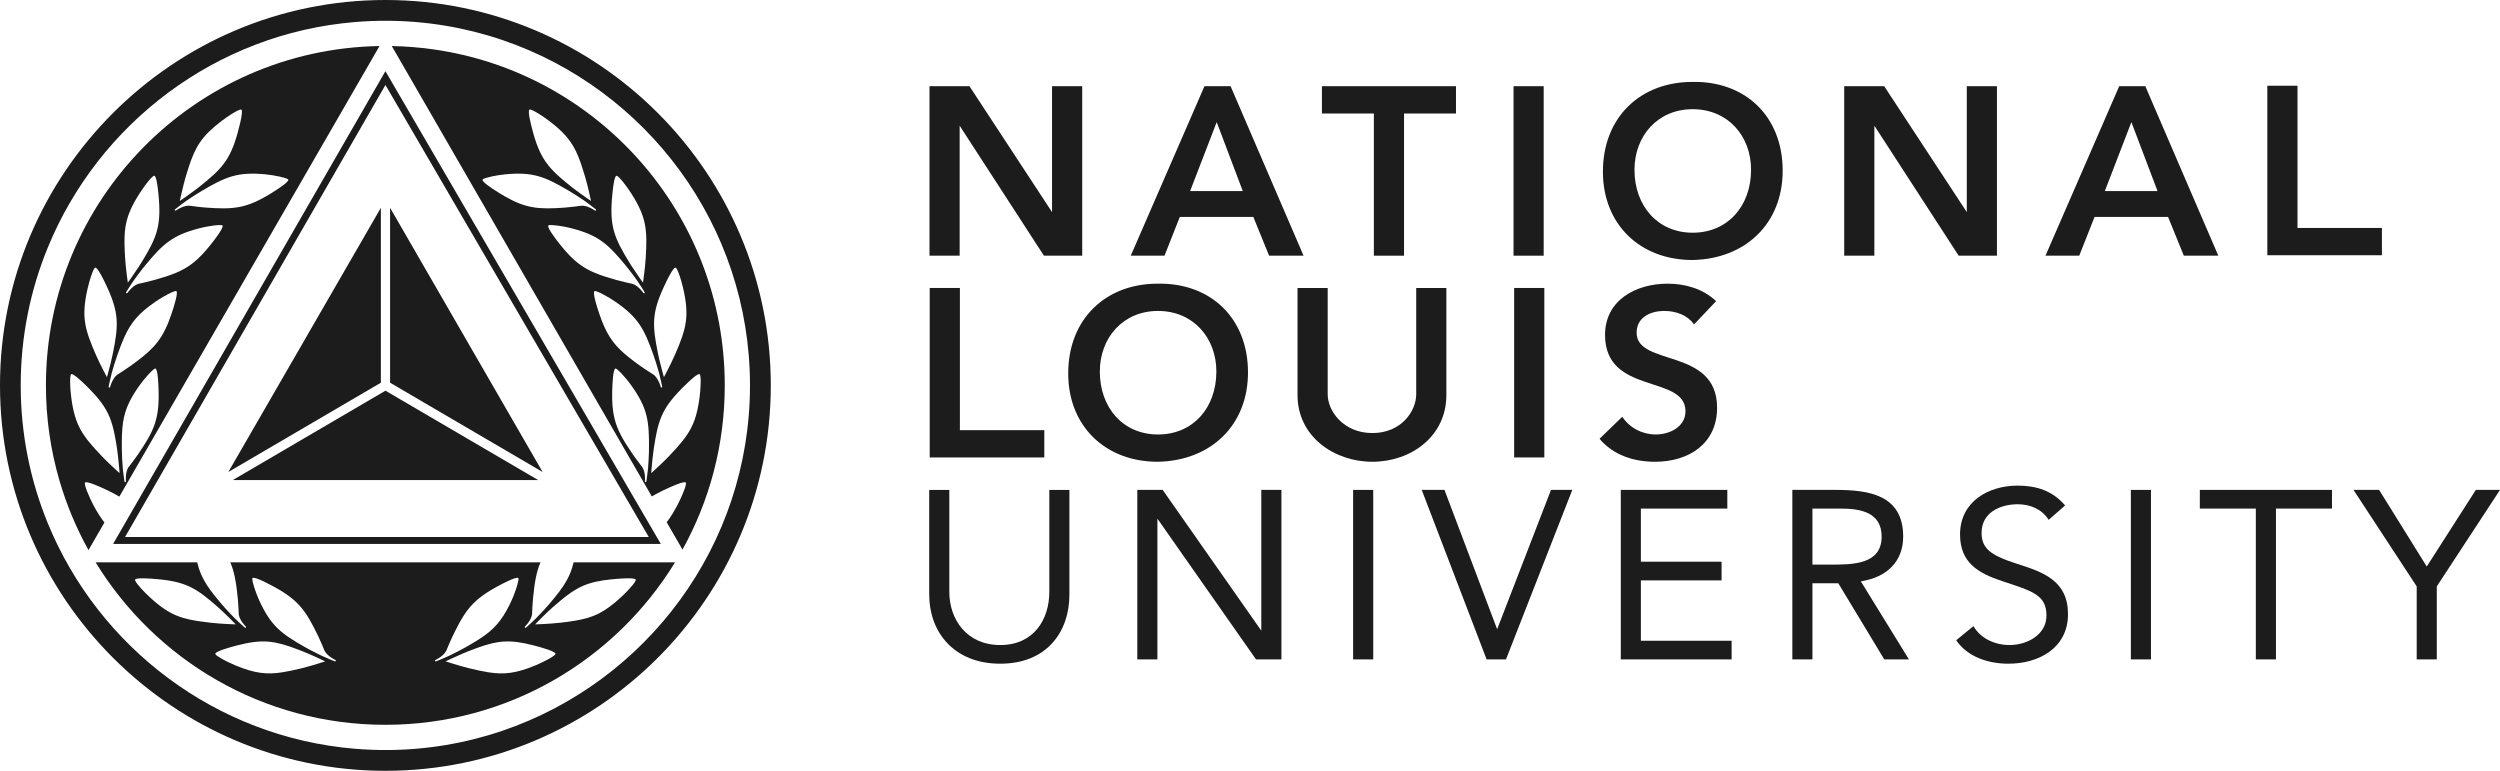
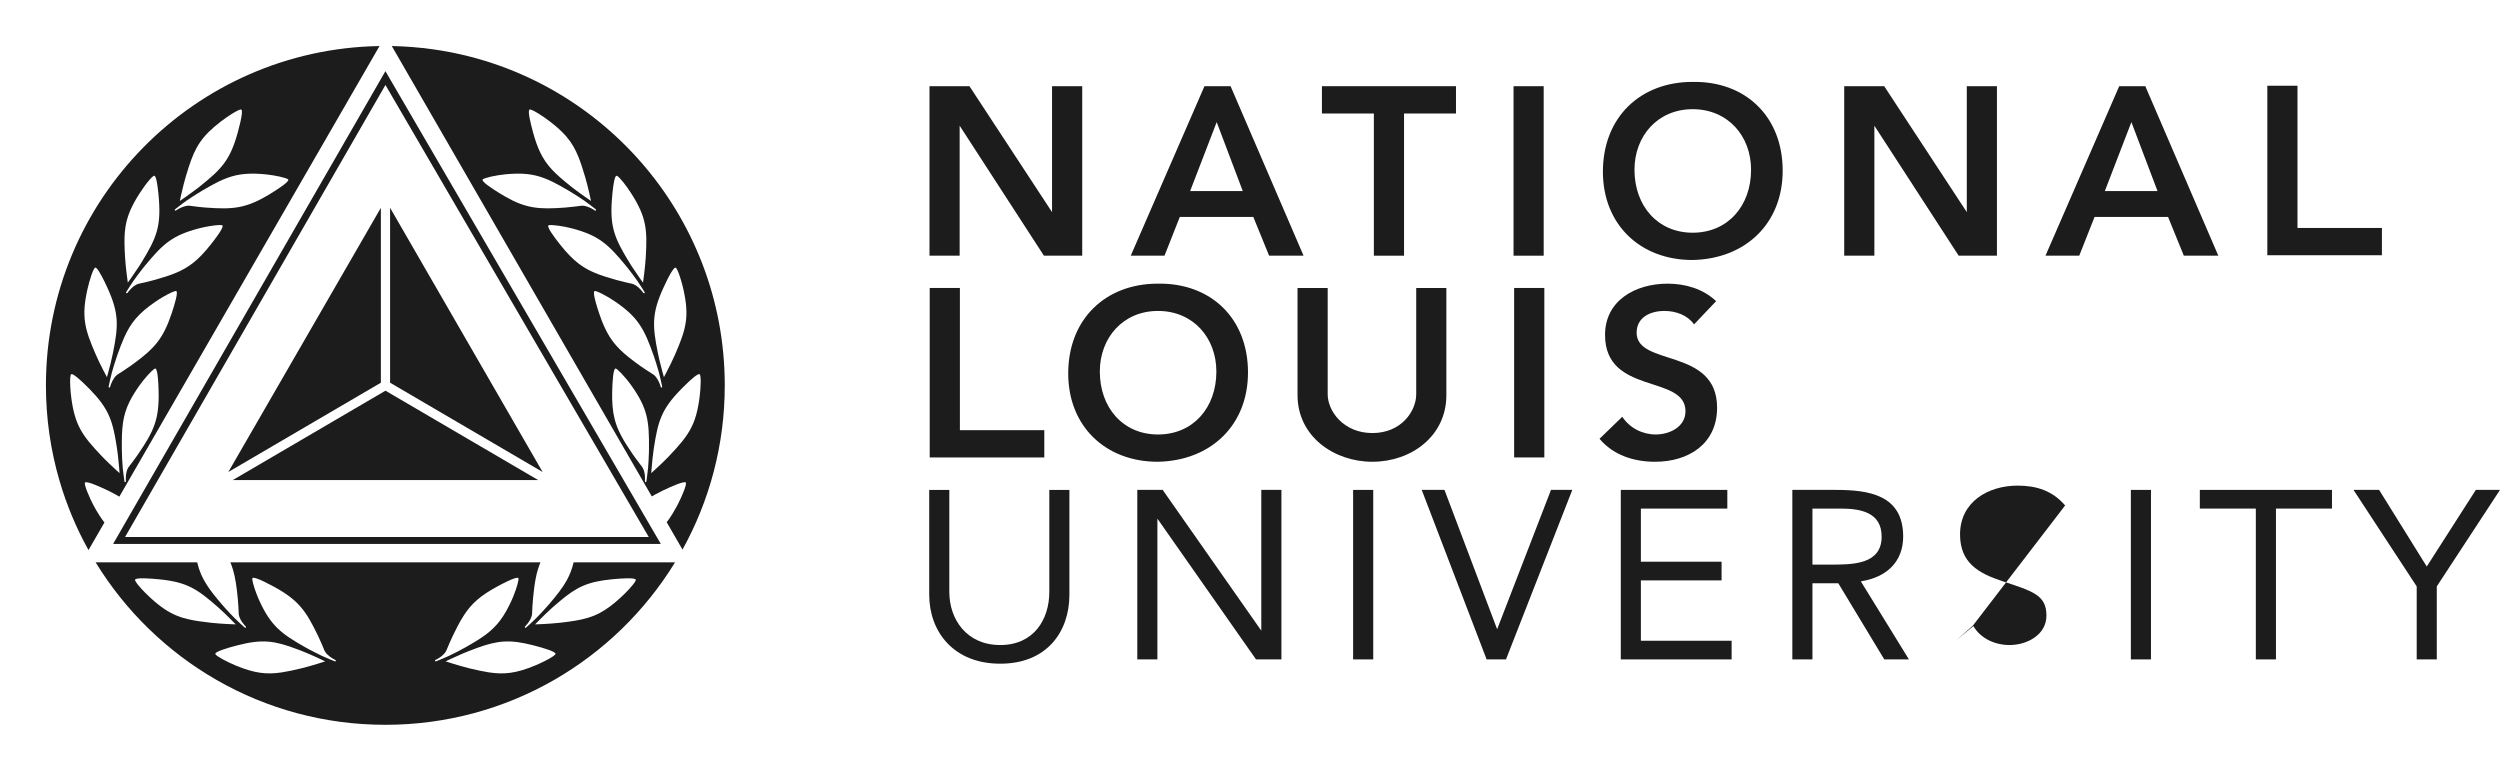
<svg xmlns="http://www.w3.org/2000/svg" id="Layer_1" version="1.1" viewBox="0 0 872.886 269.129">
  <defs>
    <style>
      .st0 {
        fill: #1c1c1c;
      }
    </style>
  </defs>
  <g>
    <path class="st0" d="M60.424,158.4L134.579,29.668l91.936,157.821H43.667h.002l16.756-29.089ZM230.72,189.908L134.57,24.845,39.493,189.908h191.228Z" />
-     <path class="st0" d="M175.338,255.178c-12.81,4.344-26.529,6.7-40.787,6.7h-.002c-3.564,0-7.094-.153-10.585-.443-48.619-4.021-89.567-35.47-107.301-78.798-6.075-14.842-9.433-31.072-9.433-48.074s3.358-33.231,9.433-48.071C34.396,43.165,75.344,11.716,123.963,7.695c3.491-.29,7.021-.443,10.585-.443h.002c14.258,0,27.977,2.355,40.787,6.7,50.256,17.042,86.523,64.671,86.523,120.611s-36.267,103.574-86.523,120.616M134.571,0C60.362,0,0,60.366,0,134.562s60.362,134.568,134.571,134.568,134.558-60.359,134.558-134.568S208.771,0,134.571,0" />
    <path class="st0" d="M47.271,202.868c-.105-.217-.152-.385-.109-.483.316-.728,4.75-.481,8.312-.123,9.718.947,13.289,3.28,20.593,9.699,2.838,2.496,6.238,6.043,6.238,6.043h-.002s-4.913-.142-8.67-.567c-2.969-.337-5.426-.673-7.616-1.164-3.164-.709-5.77-1.742-8.542-3.59-1.562-1.042-3.181-2.342-4.98-3.989-2.236-2.036-4.666-4.677-5.224-5.826M82.954,225.305c8.855-2.281,13.057-1.562,21.01,1.448.531.2,1.079.412,1.644.632,3.525,1.377,7.929,3.534,7.929,3.534,0,0-4.666,1.551-8.348,2.44-2.563.617-4.744,1.094-6.752,1.398-5.409.819-9.512.337-16.097-2.376-3.113-1.293-6.726-3.199-7.125-3.972-.028-.052-.041-.099-.039-.14.047-.773,4.079-2.009,7.502-2.892.092-.024.183-.049.275-.071M88.148,201.837c.174-.17.642-.118,1.297.086,1.493.46,3.964,1.71,6.159,2.902,8.567,4.666,11.195,8.354,15.41,17.122.073.152.146.314.219.47.344.737.69,1.504,1.021,2.268.401.92.778,1.822,1.102,2.61.247.455.586.866.956,1.233,1.203,1.188,2.76,1.89,2.76,1.89.099.049.155.108.181.172.041.094.011.193-.058.258-.067.067-.17.101-.279.064-.14-.052-2.971-1.184-4.442-1.878-.195-.092-.399-.191-.612-.294-1.087-.524-2.393-1.179-3.659-1.852-.537-.286-1.067-.574-1.57-.861-8.473-4.789-12.054-7.499-16.11-16.37-.138-.303-.273-.615-.406-.93-1.033-2.447-1.878-5.134-2.015-6.307-.036-.307-.024-.511.045-.582M151.874,230.641c.004-.017.004-.036.011-.052.028-.064.086-.123.185-.172,0,0,2.662-1.199,3.714-3.121.127-.312.269-.653.413-.995.578-1.386,1.254-2.96,1.925-4.354.528-1.096,1.031-2.114,1.523-3.063.797-1.538,1.57-2.892,2.376-4.125,2.679-4.095,5.751-6.797,11.512-9.934,1.285-.698,2.66-1.413,3.884-1.979,1.779-.829,3.229-1.341,3.562-1.008.002.002.002.004.002.004.322.316-.558,3.442-1.755,6.391-.196.483-.4.962-.61,1.424-.254.554-.507,1.085-.758,1.594-2.741,5.54-5.412,8.456-9.712,11.36-1.184.801-2.492,1.6-3.959,2.451-.052.032-.099.06-.151.09h-.002c-.49.286-1.001.576-1.53.876-1.689.958-3.678,1.968-5.233,2.713-.213.103-.419.202-.614.294-1.057.501-2.823,1.227-3.779,1.615-.26.105-.459.183-.569.226-.045.019-.08.032-.092.036,0,.002-.002.002-.002.002-.174.058-.327-.06-.346-.206,0-.007-.004-.015-.004-.022-.002-.013.005-.026.007-.041M186.184,225.305c.118.03.241.062.363.094,3.399.883,7.368,2.103,7.412,2.87.023.425-1.575,1.433-3.598,2.462-1.126.574-2.382,1.156-3.566,1.65-6.63,2.731-10.748,3.203-16.213,2.361-1.978-.305-4.127-.776-6.643-1.383-3.68-.889-8.34-2.44-8.34-2.44v-.002h-.002s2.993-1.463,6.019-2.748c.645-.275,1.293-.543,1.912-.784,1.132-.442,2.187-.844,3.186-1.203,6.993-2.522,11.199-3.005,19.471-.877M190.038,214.791c.965-.941,2.032-1.949,3.029-2.829.821-.72,1.588-1.383,2.329-2.004,5.85-4.915,9.637-6.857,18.252-7.697,3.575-.357,8.009-.604,8.322.123.049.114-.013.32-.165.597-.657,1.205-3.006,3.744-5.162,5.712-2.702,2.47-4.99,4.161-7.306,5.369-1.409.735-2.833,1.285-4.359,1.729-2.657.773-5.635,1.209-9.472,1.645-3.755.425-8.67.567-8.67.567h.002-.004s1.429-1.487,3.203-3.212M134.549,253.071c42.81,0,80.325-22.7,101.144-56.724h-35.416c-.541,2.326-1.304,4.292-2.352,6.2-1.465,2.675-3.491,5.235-6.277,8.496-1.437,1.682-3.216,3.551-4.464,4.819-.993.993-2.819,2.644-3.375,3.137-.088.079-.146.129-.161.142-.03.024-.062.041-.095.051-.224.071-.483-.187-.215-.46,0,0,.492-.481,1.038-1.218.324-.44.662-.971.932-1.549.213-.455.382-.939.457-1.431.065-1.716.176-3.929.368-5.832.515-5.238,1.115-8.913,2.572-12.355h-108.278c.337.797.625,1.611.879,2.449.021.065.045.129.063.195.808,2.731,1.24,5.781,1.629,9.716.084.84.152,1.744.208,2.638.021.329.039.655.056.978.043.782.079,1.536.107,2.211.326,2.165,2.432,4.198,2.432,4.198.056.06.082.116.094.172.022.088,0,.168-.054.223-.073.075-.195.099-.303.047-.019-.009-.039-.017-.056-.032-.015-.013-.069-.06-.15-.133-.546-.486-2.391-2.148-3.377-3.147-.413-.419-.887-.905-1.384-1.427-1.01-1.059-2.122-2.266-3.081-3.392-2.18-2.552-3.891-4.672-5.239-6.752-1.605-2.483-2.688-4.909-3.396-7.944h-35.465c20.827,34.024,58.334,56.724,101.157,56.724" />
    <path class="st0" d="M168.587,62.597c.702-.533,4.546-1.414,7.832-1.729,9.721-.926,13.85.827,22.243,5.766,1.899,1.119,4.06,2.539,5.523,3.551.574.4,1.343.977,2.045,1.512.685.522,1.299,1.003,1.6,1.244.107.086.18.144.196.161.118.101.121.254.05.354-.071.099-.219.144-.404.024,0,0-.848-.612-1.996-1.096-.771-.324-1.678-.589-2.556-.569-.724.099-1.547.206-2.398.309-1.13.137-2.314.262-3.409.348-9.091.683-13.622.346-21.008-3.893-.494-.283-.999-.584-1.519-.902-.181-.11-.365-.223-.548-.337-2.918-1.798-5.968-3.897-5.77-4.61.011-.041.058-.086.12-.133M184.864,38.275s.002-.002.002-.002c.303-.196,1.51.38,2.999,1.289,1.304.793,2.819,1.841,4.144,2.859,2.411,1.856,4.245,3.521,5.708,5.22,1.904,2.208,3.182,4.477,4.301,7.274.782,1.955,1.487,4.161,2.271,6.803,1.072,3.631,2.067,8.447,2.067,8.447,0,0-.002-.002-.004-.002l.002.002s-3.027-2.037-5.757-4.11c-.436-.331-.866-.664-1.274-.988-2.775-2.221-4.92-4.045-6.66-5.923-1.701-1.835-3.008-3.734-4.123-6.099-.868-1.837-1.622-3.949-2.352-6.557-.96-3.452-1.985-7.787-1.325-8.211M218.488,92.733c.185.224.374.456.563.692,1.24,1.547,2.516,3.283,3.409,4.533.935,1.334,2.552,3.923,2.615,4.052.03.054.036.112.028.165-.013.11-.09.204-.193.224-.092.021-.202-.017-.298-.15,0,0-1.637-2.415-3.708-3.124-1.676-.361-3.828-.857-5.682-1.371-2.926-.821-5.337-1.575-7.455-2.46-.838-.348-1.629-.718-2.389-1.119-.008-.006-.017-.009-.024-.013-.662-.35-1.295-.732-1.916-1.139-.101-.065-.204-.125-.303-.193-.133-.088-.26-.187-.391-.281-.224-.159-.451-.312-.672-.481-.004-.004-.008-.007-.011-.011-2.099-1.598-4.097-3.658-6.374-6.513-2.234-2.799-4.696-6.161-4.236-6.814.019-.026.052-.051.103-.069.382-.157,1.667-.094,3.27.123,1.459.196,3.18.52,4.732.924,9.45,2.453,12.735,5.51,18.931,13.023M213.655,69.534c.062-.812.139-1.665.227-2.505.299-2.855.745-5.525,1.345-5.659.039-.011.088-.006.146.011.834.26,3.341,3.48,5.143,6.322,5.24,8.251,5.53,12.625,4.943,22.329-.243,3.79-.951,8.649-.951,8.649l-.002-.004-.002.002s-2.009-2.752-3.817-5.534c-.363-.558-.718-1.117-1.048-1.656-5.055-8.31-6.735-12.23-5.985-21.955M229.857,129.337c.099.342.193.673.277.977.198.735.441,1.785.645,2.707.23,1.038.412,1.914.425,1.991.019.114-.032.211-.108.268-.039.028-.086.039-.133.041-.077.004-.153-.026-.21-.112-.022-.034-.043-.079-.058-.131,0,0-.137-.543-.432-1.267-.135-.329-.303-.694-.505-1.063-.372-.681-.863-1.375-1.485-1.873-1.055-.662-2.324-1.482-3.542-2.307-.457-.311-.907-.619-1.336-.922-.66-.475-1.276-.93-1.873-1.375-5.252-3.923-8.166-6.911-10.578-12.312-.595-1.328-1.16-2.797-1.721-4.47-.913-2.713-1.835-5.792-1.843-7.165-.002-.352.053-.595.185-.689h.002v-.002c.434-.303,4.331,1.659,7.289,3.701,8.037,5.532,10.078,9.525,13.332,18.701.604,1.714,1.21,3.695,1.669,5.302M231.586,100.583c.866-1.906,1.906-4.047,2.782-5.485.528-.87.995-1.484,1.325-1.624.06-.026.114-.036.163-.03.165.019.372.296.604.754.565,1.109,1.268,3.289,1.824,5.471.133.52.26,1.042.372,1.549,1.023,4.645,1.252,8.024.776,11.302-.502,3.454-1.785,6.791-3.776,11.369-.894,2.058-2.077,4.406-2.894,5.983-.563,1.087-.954,1.813-.954,1.813,0,0-.002-.002-.002-.004v.004s-.913-3.151-1.65-6.329c-.165-.709-.322-1.42-.458-2.097-1.912-9.528-2.148-13.79,1.888-22.675M244.261,130.647c.288.142.4,1.254.387,2.76-.011,1.605-.168,3.663-.415,5.5-.4,3.016-.926,5.435-1.665,7.551-.343.982-.735,1.895-1.177,2.775-1.663,3.311-4.084,6.114-7.729,9.951-.891.937-1.903,1.933-2.853,2.84-1.832,1.749-3.428,3.167-3.428,3.167v-.002s-.002.004-.002.004c0,0,.155-2.256.43-4.872.009-.094.021-.189.03-.283.125-1.156.273-2.369.442-3.478,1.465-9.618,2.7-13.697,9.523-20.664.288-.294.586-.595.889-.896,2.331-2.322,4.937-4.67,5.568-4.354M226.594,156.764c-.004.455-.015.926-.028,1.403-.052,1.837-.17,3.757-.284,5.164-.073.849-.224,2.077-.359,3.078-.121.913-.226,1.639-.243,1.71-.018.101-.088.165-.166.196-.009.004-.017.009-.026.011-.006.002-.011,0-.019.002-.024.006-.049.009-.075.006-.022-.002-.045-.011-.067-.021-.005-.002-.013-.002-.019-.006-.084-.043-.144-.142-.133-.309,0,0,.079-.76.004-1.751-.073-.95-.286-2.114-.846-3.029-.821-1.059-1.82-2.378-2.737-3.663-.249-.348-.496-.696-.726-1.033-3.283-4.804-5.265-8.215-6.281-12.264-.683-2.72-.937-5.727-.84-9.648.094-3.579.369-7.734,1.136-7.946.239-.064,1.038.616,2.03,1.654,1.108,1.158,2.456,2.767,3.551,4.311,5.665,7.959,6.219,12.397,6.129,22.135M227.58,173.329c.389-.232.797-.462,1.218-.694.853-.471,1.77-.943,2.78-1.431,1.583-.754,3.367-1.558,4.842-2.12,1.54-.586,2.744-.902,3.025-.604.449.485-1.194,4.567-2.851,7.749-.153.29-.303.572-.455.849-.481.892-.958,1.716-1.433,2.479-.638,1.023-1.272,1.94-1.925,2.776t-.002.002l5.517,9.555c9.412-16.988,14.758-36.533,14.758-57.324,0-59.863-44.381-109.352-102.037-117.37-4.66-.647-9.407-1.031-14.226-1.121l90.789,157.254Z" />
    <path class="st0" d="M24.635,136.472c-.185-2.23-.217-4.363-.008-5.315.06-.275.14-.458.241-.509h.002v-.002c.312-.155,1.106.339,2.11,1.16.449.365.939.797,1.448,1.265.956.879,1.975,1.882,2.9,2.825,1.639,1.673,2.947,3.177,4.022,4.634,2.601,3.525,3.79,6.763,4.7,11.356.281,1.414.535,2.952.797,4.674.122.803.232,1.659.331,2.511.365,3.104.573,6.122.573,6.122l-.002-.002s-1.628-1.444-3.484-3.22c-.935-.892-1.927-1.867-2.801-2.786-6.698-7.059-9.283-10.6-10.571-20.279-.105-.788-.191-1.616-.26-2.434M30.48,101.217c.773-3.506,2.14-7.697,2.801-7.774.051-.006.105.006.163.03.006.004.011.009.017.011.056.026.114.064.176.114.932.752,2.619,4.135,3.916,6.984,4.03,8.885,3.794,13.147,1.886,22.675-.228,1.143-.514,2.38-.803,3.545-.021.08-.041.161-.06.239-.629,2.518-1.242,4.642-1.242,4.642l-.002-.002v.002s-2.342-4.322-3.85-7.794c-1.946-4.462-3.22-7.746-3.745-11.107-.528-3.36-.305-6.797.745-11.566M43.335,117.883c2.305-5.171,4.967-8.436,10.943-12.548.805-.554,1.678-1.102,2.533-1.601,2.288-1.338,4.442-2.322,4.754-2.099.657.458-.507,4.451-1.652,7.856-1.454,4.325-2.932,7.326-4.894,9.888-1.837,2.398-4.116,4.415-7.212,6.741-.657.494-1.338.997-2.073,1.527-.862.614-1.809,1.252-2.73,1.856-.752.494-1.485.965-2.135,1.373-.395.316-.733.709-1.025,1.128-.975,1.398-1.4,3.078-1.4,3.078-.049.167-.146.236-.245.243-.151.013-.303-.125-.273-.311.013-.067.153-.748.344-1.611.217-1.001.501-2.249.726-3.091.477-1.714,1.214-4.196,1.951-6.277.835-2.355,1.59-4.367,2.387-6.151M45.518,73.395c.76-1.747,1.768-3.594,3.098-5.691,1.078-1.697,2.402-3.527,3.474-4.782.846-.99,1.532-1.622,1.82-1.553.172.039.333.301.481.711.509,1.414.866,4.685,1.085,7.454.752,9.727-.92,13.646-5.981,21.955-.326.535-.679,1.091-1.04,1.645-1.809,2.786-3.828,5.547-3.828,5.547l-.002-.002-.002.002s-.189-1.31-.404-3.094c-.202-1.659-.425-3.729-.537-5.555-.444-7.239-.393-11.512,1.835-16.636M69.576,79.709c1.214-.316,2.531-.582,3.747-.776,2.045-.331,3.8-.458,4.262-.271.05.021.086.043.105.071.271.389-.498,1.746-1.635,3.371-.767,1.096-1.699,2.312-2.601,3.441-4.189,5.246-7.427,7.809-12.088,9.751-2.118.883-4.529,1.639-7.458,2.458-1.848.514-4.002,1.012-5.682,1.371-.005.002-.009.006-.015.006-2.064.715-3.688,3.121-3.688,3.121-.107.138-.224.17-.32.142-.144-.041-.24-.221-.15-.382.017-.03.114-.189.262-.425.507-.812,1.635-2.595,2.359-3.628.857-1.201,2.071-2.848,3.263-4.346.238-.299.477-.597.711-.881,6.195-7.512,9.48-10.571,18.926-13.023M61.108,73.101c.081-.08,1.454-1.158,2.7-2.086.414-.307.812-.599,1.143-.831,1.463-1.01,3.62-2.43,5.519-3.549,8.387-4.941,12.522-6.694,22.237-5.768,3.242.311,7.025,1.169,7.809,1.704.082.056.144.11.157.157.196.76-3.263,3.083-6.322,4.949-8.327,5.091-12.834,5.523-22.533,4.793-.039-.002-.082-.007-.123-.009-.395-.034-.801-.069-1.212-.11-.108-.011-.215-.022-.325-.034-.41-.041-.819-.086-1.227-.133-.064-.007-.127-.015-.191-.022-.965-.114-1.904-.236-2.724-.348-.771-.017-1.56.183-2.264.451-1.295.494-2.292,1.214-2.292,1.214-.365.24-.587-.176-.352-.378M64.074,64.564c.011-.043.022-.086.034-.129.234-.919.483-1.85.737-2.715.361-1.216.705-2.337,1.048-3.388,2.282-7.02,4.5-10.733,11.231-15.912,1.149-.879,2.441-1.783,3.613-2.524,1.732-1.098,3.197-1.843,3.528-1.622.434.279.148,2.221-.37,4.494-.275,1.212-.616,2.518-.947,3.717-2.628,9.399-5.541,12.505-13.136,18.58-.441.354-.909.713-1.384,1.074-1.268.962-2.591,1.906-3.637,2.642-1.177.825-2.006,1.383-2.006,1.383v-.002l-.002.002s.559-2.713,1.291-5.6M48.268,158.522c-.227.327-.466.664-.707,1.003-.924,1.295-1.931,2.625-2.761,3.695-.556.915-.767,2.077-.84,3.027-.075.992.002,1.753.002,1.753.013.165-.047.264-.131.309-.008.004-.019.004-.028.007-.019.007-.037.017-.058.019-.026.002-.05-.002-.075-.007h-.019c-.009-.004-.015-.009-.024-.013-.08-.03-.15-.095-.17-.195-.028-.118-.298-1.991-.479-3.577-.051-.44-.094-.859-.124-1.212-.146-1.77-.292-4.357-.314-6.565-.064-7.227.23-11.536,2.7-16.531.857-1.736,1.972-3.553,3.431-5.605,1.701-2.4,4.017-4.962,5.078-5.731.236-.17.412-.256.503-.232.434.118.709,1.485.883,3.296.135,1.407.21,3.083.247,4.647.243,9.76-1.63,13.882-7.113,21.912M34.762,180.037c-.415-.638-.831-1.304-1.246-2.028-.326-.567-.649-1.16-.973-1.781-.348-.666-.692-1.371-1.02-2.075-.842-1.811-1.553-3.609-1.807-4.694,0-.004-.002-.007-.004-.011-.004-.021-.005-.034-.009-.052-.105-.471-.12-.799-.011-.917.316-.337,1.811.112,3.639.848,1.338.537,2.853,1.227,4.219,1.876,1.515.733,2.939,1.487,4.125,2.198l22.567-39.085L132.509,16.076c-64.516,1.087-116.476,53.717-116.476,118.487,0,11.572,1.665,22.756,4.756,33.33,2.487,8.492,5.89,16.593,10.107,24.178l5.564-9.637c-.561-.717-1.13-1.525-1.697-2.397" />
    <polygon class="st0" points="139.979 139.567 134.59 136.413 116.576 146.957 123.535 142.882 116.574 146.957 109.094 151.335 116.576 146.957 84.033 166.004 81.288 167.612 187.892 167.612 185.149 166.004 185.147 166.004 152.605 146.957 164.307 153.806 152.607 146.957 147.842 144.169 152.605 146.957 139.979 139.567" />
    <polygon class="st0" points="132.981 133.625 132.981 75.775 132.981 72.559 79.724 164.799 115.246 144.006 132.981 133.625" />
    <polygon class="st0" points="153.934 144.007 148.259 140.684 153.934 144.009 189.456 164.796 136.2 72.558 136.2 75.774 136.2 133.624 148.259 140.684 153.934 144.007" />
  </g>
  <polygon class="st0" points="324.535 89.275 335.067 89.275 335.067 43.891 364.487 89.275 377.86 89.275 377.86 30.096 367.324 30.096 367.324 74.06 338.492 30.096 324.535 30.096 324.535 89.275" />
  <polygon class="st0" points="479.69 89.275 490.226 89.275 490.226 39.63 508.36 39.63 508.36 30.096 461.556 30.096 461.556 39.63 479.69 39.63 479.69 89.275" />
  <rect class="st0" x="528.459" y="30.097" width="10.525" height="59.178" />
  <path class="st0" d="M394.807,89.277h11.783l5.349-13.539h25.66l5.518,13.539h12.029l-25.484-59.182h-9.119l-25.736,59.182ZM415.536,66.712l9.278-24.078,9.105,24.078h-18.383Z" />
  <polygon class="st0" points="643.914 89.275 654.446 89.275 654.446 43.891 683.877 89.275 697.239 89.275 697.239 30.096 686.714 30.096 686.714 74.06 657.878 30.096 643.914 30.096 643.914 89.275" />
  <path class="st0" d="M559.662,59.938c0,18.473,13.034,30.84,31.251,30.84,18.48-.332,31.517-12.706,31.517-31.179,0-18.974-13.037-31.348-31.517-31.003-18.217,0-31.251,12.374-31.251,31.341M570.688,59.268c0-11.794,8.11-21.144,20.308-21.144,12.295,0,20.398,9.351,20.398,21.144,0,12.619-8.103,21.984-20.398,21.984-12.198,0-20.308-9.364-20.308-21.984" />
  <path class="st0" d="M714.19,89.277h11.783l5.356-13.539h25.66l5.508,13.539h12.039l-25.491-59.182h-9.109l-25.747,59.182ZM734.912,66.712l9.274-24.078,9.123,24.078h-18.397Z" />
  <polygon class="st0" points="791.646 89.118 831.654 89.118 831.654 79.591 802.179 79.591 802.179 29.936 791.646 29.936 791.646 89.118" />
  <path class="st0" d="M373.387,171.052h-7.015v35.612c0,9.534-5.342,18.552-17.129,18.552s-17.785-9.019-17.785-18.552v-35.612h-7.018v36.611c0,12.879,8.507,24.071,24.803,24.071s24.143-11.192,24.143-24.071v-36.611Z" />
  <polygon class="st0" points="397.089 230.236 404.111 230.236 404.111 181.085 438.548 230.236 447.415 230.236 447.415 171.05 440.386 171.05 440.386 220.201 405.953 171.05 397.089 171.05 397.089 230.236" />
  <rect class="st0" x="472.446" y="171.053" width="7.025" height="59.182" />
  <polygon class="st0" points="519.061 230.236 525.82 230.236 548.975 171.05 541.539 171.05 522.734 219.703 504.344 171.05 496.4 171.05 519.061 230.236" />
  <polygon class="st0" points="565.906 230.236 604.6 230.236 604.6 223.719 572.92 223.719 572.92 202.647 601.096 202.647 601.096 196.123 572.92 196.123 572.92 177.574 603.104 177.574 603.104 171.05 565.906 171.05 565.906 230.236" />
-   <path class="st0" d="M721.048,176.487c-4.347-5.097-9.952-6.932-16.548-6.932-10.363,0-20.142,5.681-20.142,17.049,0,9.858,6.358,13.535,14.713,16.296,10.529,3.507,15.456,4.765,15.456,12.032,0,6.769-6.849,10.287-12.868,10.287-5.104,0-10.114-2.256-12.623-6.603l-6.023,4.931c4.022,5.933,11.375,8.189,18.228,8.189,10.691,0,20.809-5.515,20.809-17.302,0-11.61-8.514-14.627-17.716-17.554-9.447-3.003-12.453-5.429-12.453-10.867,0-7.011,6.431-9.948,12.619-9.948,4.268,0,8.442,1.679,10.788,5.439l5.76-5.017Z" />
+   <path class="st0" d="M721.048,176.487c-4.347-5.097-9.952-6.932-16.548-6.932-10.363,0-20.142,5.681-20.142,17.049,0,9.858,6.358,13.535,14.713,16.296,10.529,3.507,15.456,4.765,15.456,12.032,0,6.769-6.849,10.287-12.868,10.287-5.104,0-10.114-2.256-12.623-6.603l-6.023,4.931l5.76-5.017Z" />
  <rect class="st0" x="743.998" y="171.053" width="7.022" height="59.182" />
  <path class="st0" d="M625.801,230.236h7.022v-26.583h9.029l16.051,26.583h8.608l-16.794-27.257c9.192-1.42,14.786-7.022,14.786-15.626,0-14.634-12.118-16.303-23.573-16.303h-15.128v59.185ZM632.822,177.575h9.862c6.859,0,14.299,1.258,14.299,9.779,0,9.782-10.121,9.782-17.886,9.782h-6.275v-19.561Z" />
  <polygon class="st0" points="814.22 171.052 768.079 171.052 768.079 177.572 787.634 177.572 787.634 230.234 794.659 230.234 794.659 177.572 814.22 177.572 814.22 171.052" />
  <polygon class="st0" points="843.801 230.236 850.816 230.236 850.816 204.745 872.886 171.05 864.447 171.05 847.312 197.799 830.677 171.05 821.734 171.05 843.801 204.745 843.801 230.236" />
  <rect class="st0" x="528.67" y="100.544" width="10.539" height="59.175" />
  <path class="st0" d="M505.007,100.545h-10.529v37.112c0,5.86-5.173,13.542-15.294,13.542s-15.615-7.682-15.615-13.542v-37.112h-10.529v37.447c0,14.295,12.609,23.235,26.144,23.235s25.823-8.939,25.823-23.235v-37.447Z" />
  <polygon class="st0" points="324.612 159.723 364.623 159.723 364.623 150.197 335.148 150.197 335.148 100.545 324.612 100.545 324.612 159.723" />
  <path class="st0" d="M599.186,105.146c-4.599-4.344-10.785-6.102-16.963-6.102-10.95,0-21.814,5.688-21.814,17.892,0,21.144,28.083,13.701,28.083,26.656,0,5.435-5.511,8.107-10.37,8.107-4.672,0-9.105-2.25-11.697-6.185l-7.948,7.692c4.855,5.764,12.039,8.024,19.389,8.024,11.628,0,21.662-6.189,21.662-18.884,0-21.068-28.093-14.295-28.093-26.165,0-5.435,4.852-7.612,9.703-7.612,4.091,0,8.096,1.51,10.356,4.693l7.692-8.113Z" />
  <path class="st0" d="M384.009,129.724c0-11.794,8.107-21.158,20.308-21.158,12.281,0,20.384,9.364,20.384,21.158,0,12.619-8.103,21.977-20.384,21.977-12.201,0-20.308-9.357-20.308-21.977M372.972,130.388c0,18.48,13.034,30.84,31.258,30.84,18.473-.332,31.514-12.695,31.514-31.179,0-18.974-13.041-31.341-31.514-31.009-18.224,0-31.258,12.374-31.258,31.348" />
</svg>